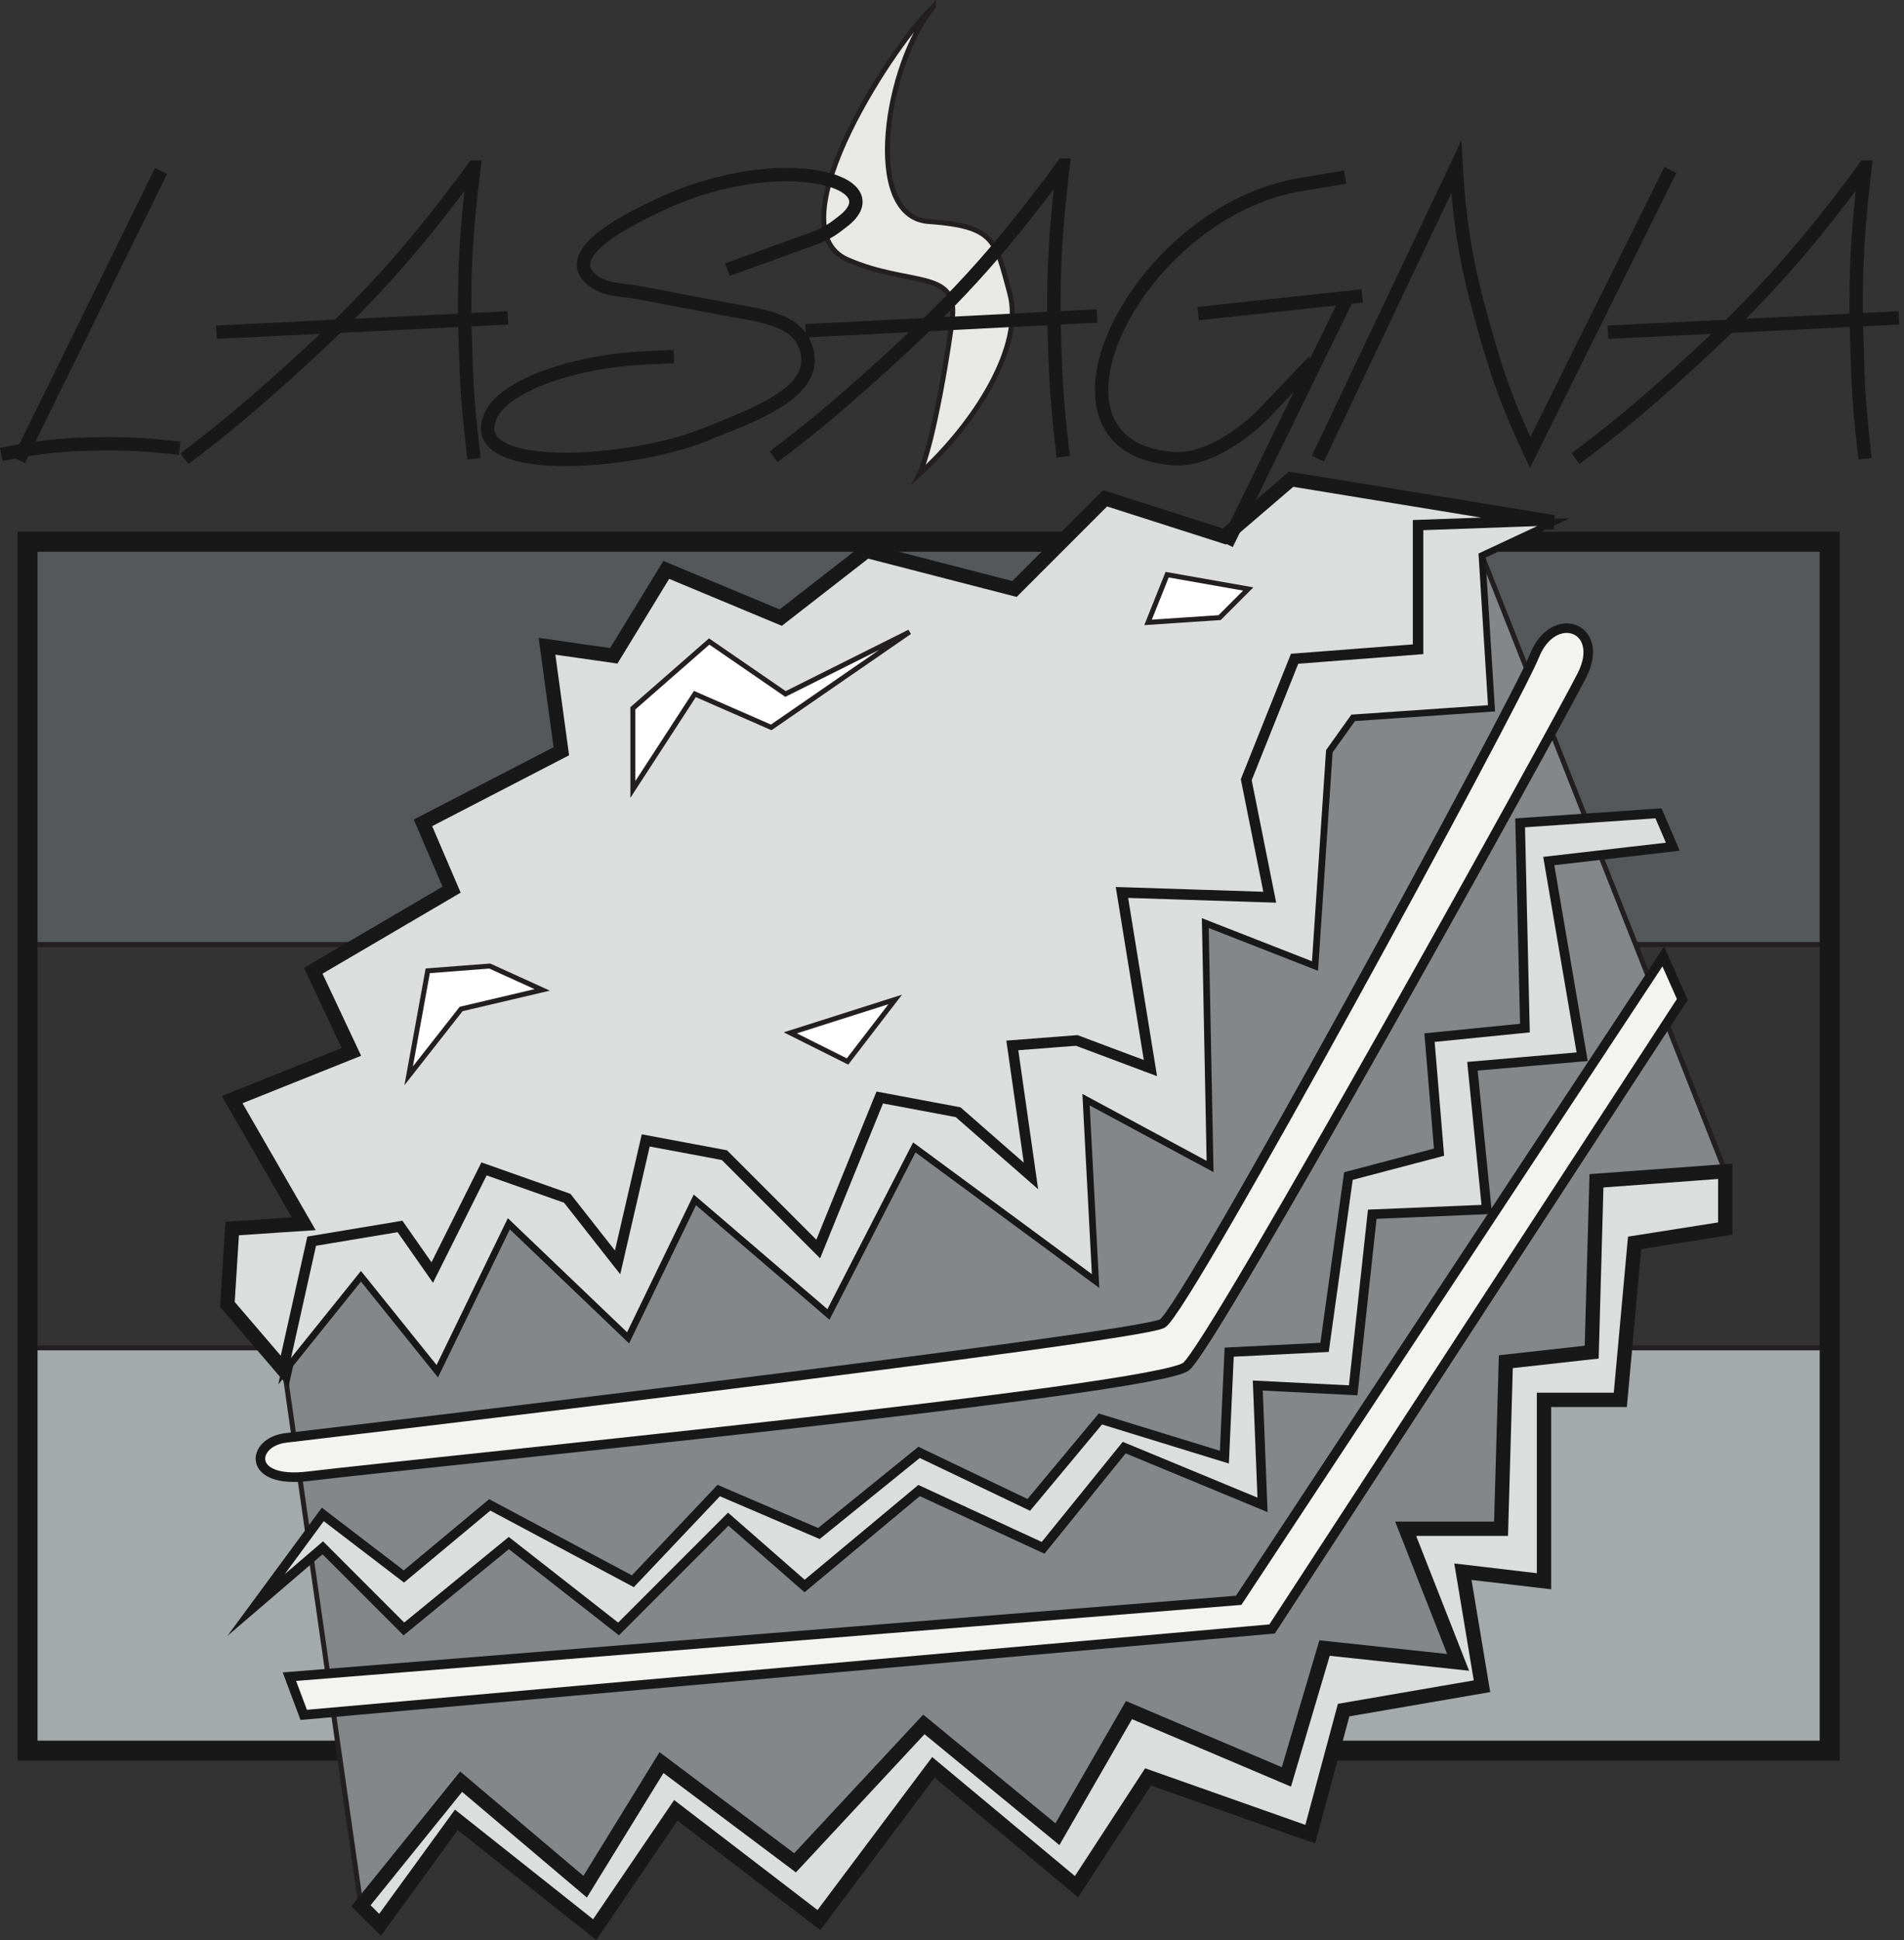
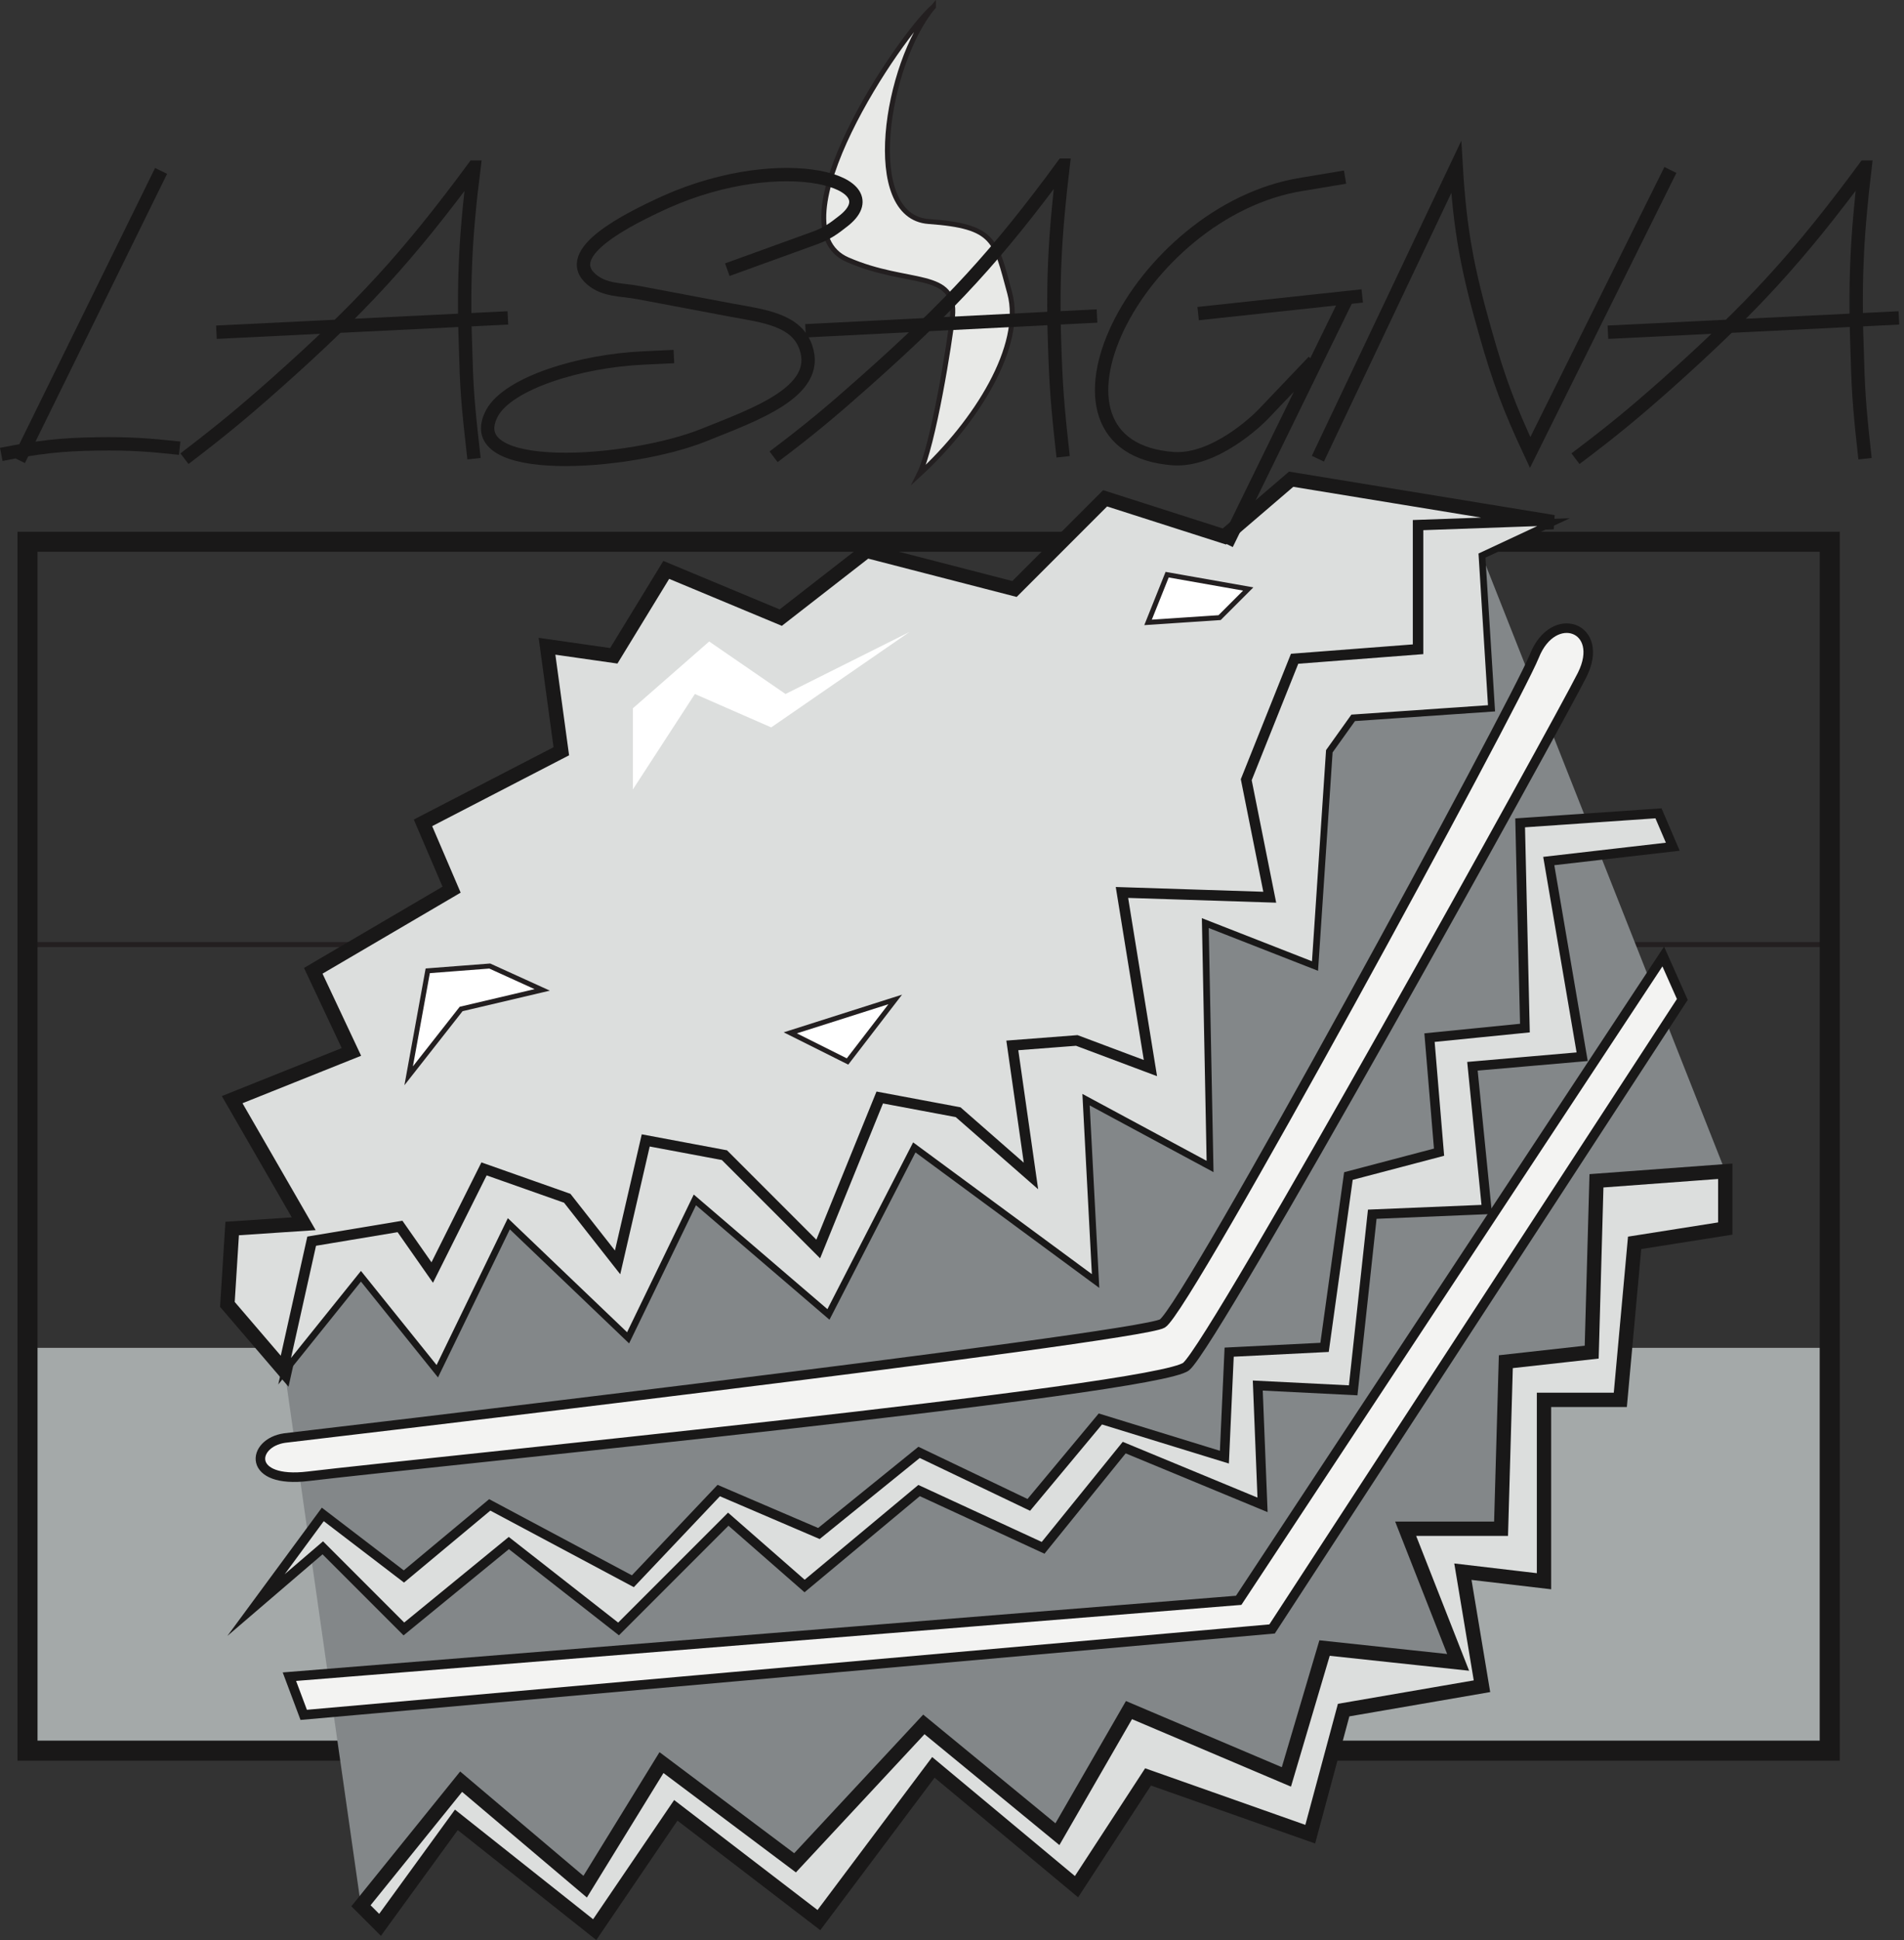
<svg xmlns="http://www.w3.org/2000/svg" xml:space="preserve" width="382.214" height="389.255">
  <rect width="100%" height="100%" fill="#333333" stroke="none" />
  <defs>
    <clipPath id="a" clipPathUnits="userSpaceOnUse">
      <path d="M276.48 2679.83h508.321v-460.08H276.48Z" clip-rule="evenodd" />
    </clipPath>
    <clipPath id="b" clipPathUnits="userSpaceOnUse">
      <path d="M1660.75 2664.71h413.57v-573.84h-413.57z" clip-rule="evenodd" />
    </clipPath>
    <clipPath id="c" clipPathUnits="userSpaceOnUse">
      <path d="M0 2674.07h289.441v-456.48H0Z" clip-rule="evenodd" />
    </clipPath>
    <clipPath id="d" clipPathUnits="userSpaceOnUse">
      <path d="M1165.68 2682.71H1674v-460.08h-508.32z" clip-rule="evenodd" />
    </clipPath>
    <clipPath id="e" clipPathUnits="userSpaceOnUse">
      <path d="M0 0h2884v2915H0Z" />
    </clipPath>
    <clipPath id="f" clipPathUnits="userSpaceOnUse">
      <path d="M0 2915h2884.32V-.012H0Z" clip-rule="evenodd" />
    </clipPath>
    <clipPath id="g" clipPathUnits="userSpaceOnUse">
      <path d="M2376 2679.83h508.32v-460.08H2376Z" clip-rule="evenodd" />
    </clipPath>
  </defs>
-   <path d="M2769.84 1496.87v607.68H49.68v-607.68h2720.16" style="fill:#54585a;fill-opacity:1;fill-rule:evenodd;stroke:none" transform="matrix(.133 0 0 -.133 -1.084 388.602)" />
  <path d="M2769.84 1496.87v607.68H49.68v-607.68z" style="fill:none;stroke:#231f20;stroke-width:7.5;stroke-linecap:butt;stroke-linejoin:miter;stroke-miterlimit:10;stroke-dasharray:none;stroke-opacity:1" transform="matrix(.133 0 0 -.133 -1.084 388.602)" />
  <path d="M2769.84 280.789v607.68H49.68v-607.68h2720.16" style="fill:#a4a9a9;fill-opacity:1;fill-rule:evenodd;stroke:none" transform="matrix(.133 0 0 -.133 -1.084 388.602)" />
-   <path d="M2769.84 280.789v607.68H49.68v-607.68z" style="fill:none;stroke:#231f20;stroke-width:7.5;stroke-linecap:butt;stroke-linejoin:miter;stroke-miterlimit:10;stroke-dasharray:none;stroke-opacity:1" transform="matrix(.133 0 0 -.133 -1.084 388.602)" />
  <path d="M2769.84 280.789V2104.55H49.68V280.789Z" style="fill:none;stroke:#191818;stroke-width:30.24;stroke-linecap:butt;stroke-linejoin:miter;stroke-miterlimit:10;stroke-dasharray:none;stroke-opacity:1" transform="matrix(.133 0 0 -.133 -1.084 388.602)" />
  <path d="M552.961 46.79 704.16 233.987 891.359 75.59l115.201 187.199 201.6-151.199 194.4 208.801 201.6-165.602 108 187.199 237.6-100.797 57.6 194.399 201.6-21.602-79.2 201.602h144l7.2 252 129.6 14.398 7.2 258.482 194.4 14.4-367.2 928.8 14.4-230.4-208.8-14.4-36-50.4-21.6-324-165.6 64.8 7.2-367.2-187.2 100.8 14.4-273.6-273.6 201.6-129.6-251.999-201.6 172.799-100.8-208.08-180 172.08-108-222.479-115.199 143.278-115.199-143.278L552.961 46.789" style="fill:#838789;fill-opacity:1;fill-rule:evenodd;stroke:none" transform="matrix(.133 0 0 -.133 -1.084 388.602)" />
-   <path d="M552.961 46.79 704.16 233.987 891.359 75.59l115.201 187.199 201.6-151.199 194.4 208.801 201.6-165.602 108 187.199 237.6-100.797 57.6 194.399 201.6-21.602-79.2 201.602h144l7.2 252 129.6 14.398 7.2 258.482 194.4 14.4-367.2 928.8 14.4-230.4-208.8-14.4-36-50.4-21.6-324-165.6 64.8 7.2-367.2-187.2 100.8 14.4-273.6-273.6 201.6-129.6-251.999-201.6 172.799-100.8-208.08-180 172.08-108-222.479-115.199 143.278-115.199-143.278Z" style="fill:none;stroke:#231f20;stroke-width:7.5;stroke-linecap:butt;stroke-linejoin:miter;stroke-miterlimit:10;stroke-dasharray:none;stroke-opacity:1" transform="matrix(.133 0 0 -.133 -1.084 388.602)" />
  <path d="m2352.96 2134.07-396 64.8-100.8-86.4-180 57.6-136.8-136.8-223.2 57.6-129.6-100.8-172.8 72-79.201-129.6-100.797 14.4 21.597-158.4-208.8-108 43.203-100.8-208.801-122.4 57.598-122.4-180-72 108-187.2-108-7.2-7.2-114.482 86.403-100.797 43.199 193.679 129.598 21.6 50.402-72.001 79.199 158.401 122.399-43.2 79.203-100.8 43.199 187.2 115.199-21.6 144-144 93.6 230.4 115.2-21.6 115.2-100.8-28.8 201.6 93.6 7.2 115.2-43.2-43.2 266.4 223.2-7.2-36 180 72 180 187.2 14.4v187.2l201.6 7.2" style="fill:#dcdedd;fill-opacity:1;fill-rule:evenodd;stroke:none" transform="matrix(.133 0 0 -.133 -1.084 388.602)" />
  <path d="m2352.96 2134.07-396 64.8-100.8-86.4-180 57.6-136.8-136.8-223.2 57.6-129.6-100.8-172.8 72-79.201-129.6-100.797 14.4 21.597-158.4-208.8-108 43.203-100.8-208.801-122.4 57.598-122.4-180-72 108-187.2-108-7.2-7.2-114.482 86.403-100.797 43.199 193.679 129.598 21.6 50.402-72.001 79.199 158.401 122.399-43.2 79.203-100.8 43.199 187.2 115.199-21.6 144-144 93.6 230.4 115.2-21.6 115.2-100.8-28.8 201.6 93.6 7.2 115.2-43.2-43.2 266.4 223.2-7.2-36 180 72 180 187.2 14.4v187.2z" style="fill:none;stroke:#191818;stroke-width:21.6;stroke-linecap:butt;stroke-linejoin:miter;stroke-miterlimit:10;stroke-dasharray:none;stroke-opacity:1" transform="matrix(.133 0 0 -.133 -1.084 388.602)" />
  <path d="m2352.96 2134.07-201.6-7.2v-187.2l-187.2-14.4-72-180 36-180-223.2 7.2 43.2-266.4-115.2 43.2-93.6-7.2 28.8-201.6-115.2 100.8-115.2 21.6-93.6-230.4-144 144-115.199 21.6-43.199-187.2-79.203 100.8-122.399 43.2-79.199-158.401-50.402 72.001-129.598-21.6-43.199-193.679 115.199 143.278L668.16 853.191l108 222.479 180-172.08 100.8 208.08 201.6-172.799 129.6 251.999 273.6-201.6-14.4 273.6 187.2-100.8-7.2 367.2 165.6-64.8 21.6 324 36 50.4 208.8 14.4-14.4 230.4 108 50.4" style="fill:#dcdedd;fill-opacity:1;fill-rule:evenodd;stroke:none" transform="matrix(.133 0 0 -.133 -1.084 388.602)" />
  <path d="m2352.96 2134.07-201.6-7.2v-187.2l-187.2-14.4-72-180 36-180-223.2 7.2 43.2-266.4-115.2 43.2-93.6-7.2 28.8-201.6-115.2 100.8-115.2 21.6-93.6-230.4-144 144-115.199 21.6-43.199-187.2-79.203 100.8-122.399 43.2-79.199-158.401-50.402 72.001-129.598-21.6-43.199-193.679 115.199 143.278L668.16 853.191l108 222.479 180-172.08 100.8 208.08 201.6-172.799 129.6 251.999 273.6-201.6-14.4 273.6 187.2-100.8-7.2 367.2 165.6-64.8 21.6 324 36 50.4 208.8 14.4-14.4 230.4z" style="fill:none;stroke:#191818;stroke-width:10.08;stroke-linecap:butt;stroke-linejoin:miter;stroke-miterlimit:10;stroke-dasharray:none;stroke-opacity:1" transform="matrix(.133 0 0 -.133 -1.084 388.602)" />
  <path d="M437.762 752.391S1726.56 903.59 1762.56 925.191c36 20.879 532.8 935.279 561.6 1007.279 28.8 72 108 43.21 72-28.79s-554.4-1007.289-597.6-1043.289c-43.2-36-1144.798-144-1324.798-165.602-93.602-11.519-86.403 50.402-36 57.602" style="fill:#f3f3f2;fill-opacity:1;fill-rule:evenodd;stroke:none" transform="matrix(.133 0 0 -.133 -1.084 388.602)" />
  <path d="M437.762 752.391S1726.56 903.59 1762.56 925.191c36 20.879 532.8 935.279 561.6 1007.279 28.8 72 108 43.21 72-28.79s-554.4-1007.289-597.6-1043.289c-43.2-36-1144.798-144-1324.798-165.602-93.602-11.519-86.403 50.402-36 57.602z" style="fill:none;stroke:#191818;stroke-width:14.4;stroke-linecap:butt;stroke-linejoin:miter;stroke-miterlimit:10;stroke-dasharray:none;stroke-opacity:1" transform="matrix(.133 0 0 -.133 -1.084 388.602)" />
  <path d="m552.961 46.79 28.801-28.802 115.199 158.403L905.762 10.789l122.398 180 216-165.598 172.8 230.399 216-180 108 165.601 244.8-86.402 50.4 187.199 208.8 36-28.8 172.801 122.4-14.398v273.597h115.2l21.6 236.882 136.8 21.6v86.4l-194.4-14.4-7.2-258.482-129.6-14.398-7.2-252h-144l79.2-201.602-201.6 21.602-57.6-194.399-237.6 100.797-108-187.199-201.6 165.602-194.4-208.801-201.6 151.199-115.201-187.2-187.199 158.4-151.199-187.2" style="fill:#dcdedd;fill-opacity:1;fill-rule:evenodd;stroke:none" transform="matrix(.133 0 0 -.133 -1.084 388.602)" />
  <path d="m552.961 46.79 28.801-28.802 115.199 158.403L905.762 10.789l122.398 180 216-165.598 172.8 230.399 216-180 108 165.601 244.8-86.402 50.4 187.199 208.8 36-28.8 172.801 122.4-14.398v273.597h115.2l21.6 236.882 136.8 21.6v86.4l-194.4-14.4-7.2-258.482-129.6-14.398-7.2-252h-144l79.2-201.602-201.6 21.602-57.6-194.399-237.6 100.797-108-187.199-201.6 165.602-194.4-208.801-201.6 151.199-115.201-187.2-187.199 158.4Z" style="fill:none;stroke:#191818;stroke-width:21.6;stroke-linecap:butt;stroke-linejoin:miter;stroke-miterlimit:10;stroke-dasharray:none;stroke-opacity:1" transform="matrix(.133 0 0 -.133 -1.084 388.602)" />
  <path d="m394.559 500.391 100.8 86.398 122.403-122.398L776.16 593.988l165.602-129.597 165.598 165.597 115.2-100.797 172.8 144 187.2-86.402 122.4 151.199 208.8-86.398-7.2 180 144-7.199 28.8 265.679 172.8 7.2-21.6 216 165.6 14.4-50.4 295.2 187.2 21.6-21.6 50.4-208.8-14.4 7.2-309.6-144-14.4 14.4-172.8-136.8-36-36-258.479-144-7.203-7.2-158.398-187.2 57.601-108-129.601-165.6 79.199-151.2-122.398-151.2 64.8-129.601-136.8-216 115.199-129.597-108-122.403 93.601-100.8-136.8" style="fill:#dcdedd;fill-opacity:1;fill-rule:evenodd;stroke:none" transform="matrix(.133 0 0 -.133 -1.084 388.602)" />
  <path d="m394.559 500.391 100.8 86.398 122.403-122.398L776.16 593.988l165.602-129.597 165.598 165.597 115.2-100.797 172.8 144 187.2-86.402 122.4 151.199 208.8-86.398-7.2 180 144-7.199 28.8 265.679 172.8 7.2-21.6 216 165.6 14.4-50.4 295.2 187.2 21.6-21.6 50.4-208.8-14.4 7.2-309.6-144-14.4 14.4-172.8-136.8-36-36-258.479-144-7.203-7.2-158.398-187.2 57.601-108-129.601-165.6 79.199-151.2-122.398-151.2 64.8-129.601-136.8-216 115.199-129.597-108-122.403 93.601z" style="fill:none;stroke:#191818;stroke-width:14.4;stroke-linecap:butt;stroke-linejoin:miter;stroke-miterlimit:10;stroke-dasharray:none;stroke-opacity:1" transform="matrix(.133 0 0 -.133 -1.084 388.602)" />
  <path d="m444.961 392.391 21.598-57.602L1928.16 464.391l619.2 949.679-28.8 64.8-640.8-971.28L444.961 392.391" style="fill:#f3f3f2;fill-opacity:1;fill-rule:evenodd;stroke:none" transform="matrix(.133 0 0 -.133 -1.084 388.602)" />
  <path d="m444.961 392.391 21.598-57.602L1928.16 464.391l619.2 949.679-28.8 64.8-640.8-971.28z" style="fill:none;stroke:#191818;stroke-width:14.4;stroke-linecap:butt;stroke-linejoin:miter;stroke-miterlimit:10;stroke-dasharray:none;stroke-opacity:1" transform="matrix(.133 0 0 -.133 -1.084 388.602)" />
  <path d="M1416.96 2911.67c-50.4-43.2-244.8-331.2-129.6-381.6 92.16-40.32 165.6-14.4 158.4-86.4-3.6-35.28-28.8-194.4-50.4-237.6 86.4 79.2 158.4 194.4 136.8 273.6-21.6 79.2-21.6 100.8-122.4 108-100.8 7.2-64.8 237.6 7.2 324" style="fill:#e8e9e7;fill-opacity:1;fill-rule:evenodd;stroke:none" transform="matrix(.133 0 0 -.133 -1.084 388.602)" />
  <path d="M1416.96 2911.67c-50.4-43.2-244.8-331.2-129.6-381.6 92.16-40.32 165.6-14.4 158.4-86.4-3.6-35.28-28.8-194.4-50.4-237.6 86.4 79.2 158.4 194.4 136.8 273.6-21.6 79.2-21.6 100.8-122.4 108-100.8 7.2-64.8 237.6 7.2 324z" style="fill:none;stroke:#231f20;stroke-width:7.5;stroke-linecap:butt;stroke-linejoin:miter;stroke-miterlimit:10;stroke-dasharray:none;stroke-opacity:1" transform="matrix(.133 0 0 -.133 -1.084 388.602)" />
  <path d="m624.961 1298.87 28.801 158.4 93.597 7.2 79.2-36-122.399-28.8-79.199-100.8" style="fill:#fff;fill-opacity:1;fill-rule:evenodd;stroke:none" transform="matrix(.133 0 0 -.133 -1.084 388.602)" />
  <path d="m624.961 1298.87 28.801 158.4 93.597 7.2 79.2-36-122.399-28.8z" style="fill:none;stroke:#231f20;stroke-width:7.5;stroke-linecap:butt;stroke-linejoin:miter;stroke-miterlimit:10;stroke-dasharray:none;stroke-opacity:1" transform="matrix(.133 0 0 -.133 -1.084 388.602)" />
  <path d="m1200.96 1363.67 158.4 50.4-72-93.6z" style="fill:#fff;fill-opacity:1;fill-rule:evenodd;stroke:none" transform="matrix(.133 0 0 -.133 -1.084 388.602)" />
  <path d="m1200.96 1363.67 158.4 50.4-72-93.6z" style="fill:none;stroke:#231f20;stroke-width:7.5;stroke-linecap:butt;stroke-linejoin:miter;stroke-miterlimit:10;stroke-dasharray:none;stroke-opacity:1" transform="matrix(.133 0 0 -.133 -1.084 388.602)" />
  <path d="M963.359 1730.87v122.4l115.201 100.8 115.2-79.2 187.2 93.6-208.8-144-115.2 50.4-93.601-144" style="fill:#fff;fill-opacity:1;fill-rule:evenodd;stroke:none" transform="matrix(.133 0 0 -.133 -1.084 388.602)" />
-   <path d="M963.359 1730.87v122.4l115.201 100.8 115.2-79.2 187.2 93.6-208.8-144-115.2 50.4z" style="fill:none;stroke:#231f20;stroke-width:7.5;stroke-linecap:butt;stroke-linejoin:miter;stroke-miterlimit:10;stroke-dasharray:none;stroke-opacity:1" transform="matrix(.133 0 0 -.133 -1.084 388.602)" />
  <path d="m1740.96 1982.87 28.8 72 122.4-21.6-43.2-43.2-108-7.2" style="fill:#fff;fill-opacity:1;fill-rule:evenodd;stroke:none" transform="matrix(.133 0 0 -.133 -1.084 388.602)" />
  <path d="m1740.96 1982.87 28.8 72 122.4-21.6-43.2-43.2z" style="fill:none;stroke:#231f20;stroke-width:7.5;stroke-linecap:butt;stroke-linejoin:miter;stroke-miterlimit:10;stroke-dasharray:none;stroke-opacity:1" transform="matrix(.133 0 0 -.133 -1.084 388.602)" />
  <g clip-path="url(#a)" transform="matrix(.133 0 0 -.133 -1.084 388.602)">
    <path d="M286.559 2229.83c54.722 41.76 87.121 68.4 138.242 113.76 128.879 114.48 198.719 190.8 298.801 326.16-13.68-110.16-16.563-177.84-12.243-288.72 1.442-58.32 5.762-92.88 12.243-151.2m-388.801 190.8 439.918 21.6" style="fill:none;stroke:#191818;stroke-width:20.16;stroke-linecap:butt;stroke-linejoin:miter;stroke-miterlimit:10;stroke-dasharray:none;stroke-opacity:1" />
  </g>
  <g clip-path="url(#b)" transform="matrix(.133 0 0 -.133 -1.084 388.602)">
    <path d="m2038.32 2654.63-64.8-10.8c-249.84-39.6-426.97-397.44-193.68-414 60.48-3.6 123.84 54.72 138.23 70.56l72.73 76.32m-174.25 72 247.68 26.64m-22.31-2.16-182.16-372.24" style="fill:none;stroke:#191818;stroke-width:20.16;stroke-linecap:butt;stroke-linejoin:miter;stroke-miterlimit:10;stroke-dasharray:none;stroke-opacity:1" />
  </g>
  <g clip-path="url(#c)" transform="matrix(.133 0 0 -.133 -1.084 388.602)">
    <path d="M251.281 2663.99 36.719 2227.67m-26.641 8.64c54.723 10.8 89.281 15.12 145.442 15.84 48.242.72 77.039-1.44 123.839-6.48" style="fill:none;stroke:#191818;stroke-width:20.16;stroke-linecap:butt;stroke-linejoin:miter;stroke-miterlimit:10;stroke-dasharray:none;stroke-opacity:1" />
  </g>
  <path d="m1997.28 2229.83 208.8 439.92c5.76-96.48 17.28-155.52 43.92-249.12 20.16-71.28 36-113.76 67.68-181.44l211.68 426.24m-1423.44-150.48 133.2 48.24c17.28 6.48 27.36 13.68 41.04 24.48 78.48 59.76-89.28 108.72-267.12 29.52-58.321-26.64-159.841-77.04-111.599-117.36 20.161-16.56 43.2-14.4 70.559-19.44l141.12-26.64c47.52-8.64 97.92-14.4 111.6-56.88 22.32-66.24-78.48-100.8-153.36-131.04-113.758-46.08-372.239-63.36-320.399 33.12 25.199 45.36 133.199 78.48 228.238 82.8l46.081 2.16" style="fill:none;stroke:#191818;stroke-width:20.16;stroke-linecap:butt;stroke-linejoin:miter;stroke-miterlimit:10;stroke-dasharray:none;stroke-opacity:1" transform="matrix(.133 0 0 -.133 -1.084 388.602)" />
  <g clip-path="url(#d)" transform="matrix(.133 0 0 -.133 -1.084 388.602)">
    <path d="M1175.76 2232.71c55.44 41.76 87.12 68.4 138.24 113.76 128.88 114.48 198.72 190.08 298.8 326.16-12.96-110.88-16.56-177.84-12.24-288.72 2.16-58.32 5.76-92.88 12.24-151.2M1224 2422.79l439.92 22.32" style="fill:none;stroke:#191818;stroke-width:20.16;stroke-linecap:butt;stroke-linejoin:miter;stroke-miterlimit:10;stroke-dasharray:none;stroke-opacity:1" />
  </g>
  <g clip-path="url(#e)" transform="matrix(.133 0 0 -.133 -1.084 388.602)">
    <g clip-path="url(#f)">
      <g clip-path="url(#g)">
        <path d="M2386.08 2229.83c55.44 41.76 87.84 68.4 138.96 113.76 128.16 114.48 198 190.8 298.08 326.16-12.96-110.16-15.84-177.84-11.52-288.72 1.44-58.32 5.04-92.88 11.52-151.2m-388.08 190.8 439.2 21.6" style="fill:none;stroke:#191818;stroke-width:20.16;stroke-linecap:butt;stroke-linejoin:miter;stroke-miterlimit:10;stroke-dasharray:none;stroke-opacity:1" />
      </g>
    </g>
  </g>
</svg>